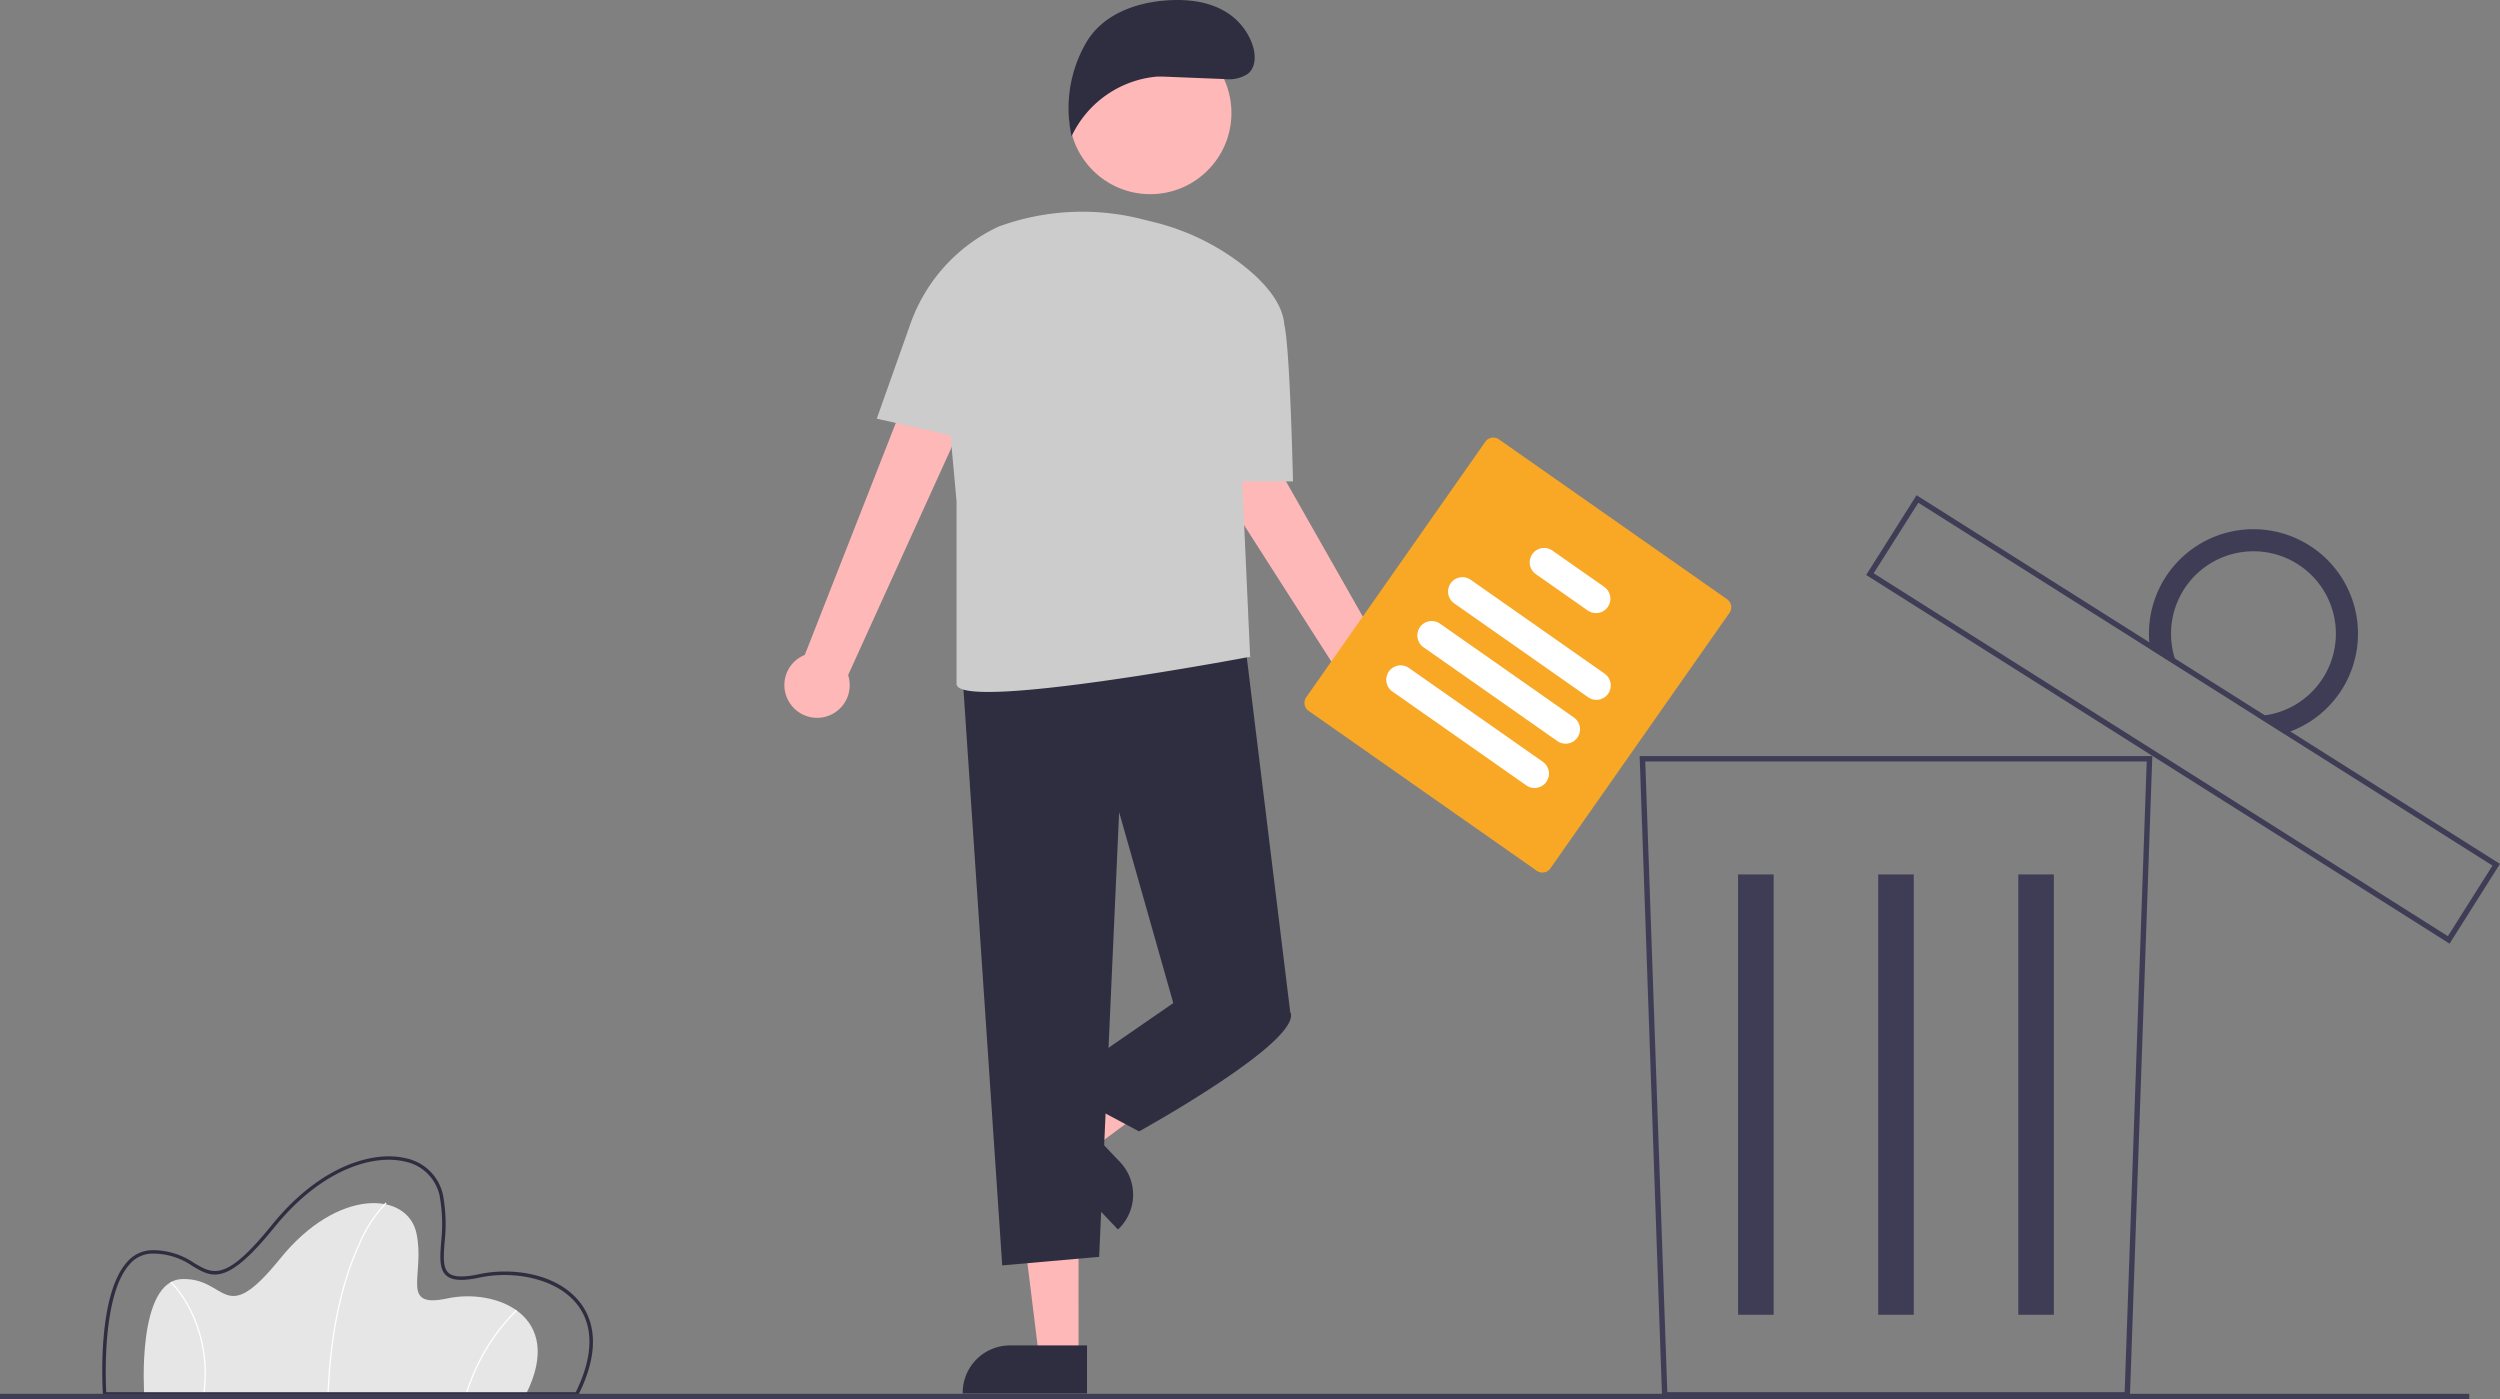
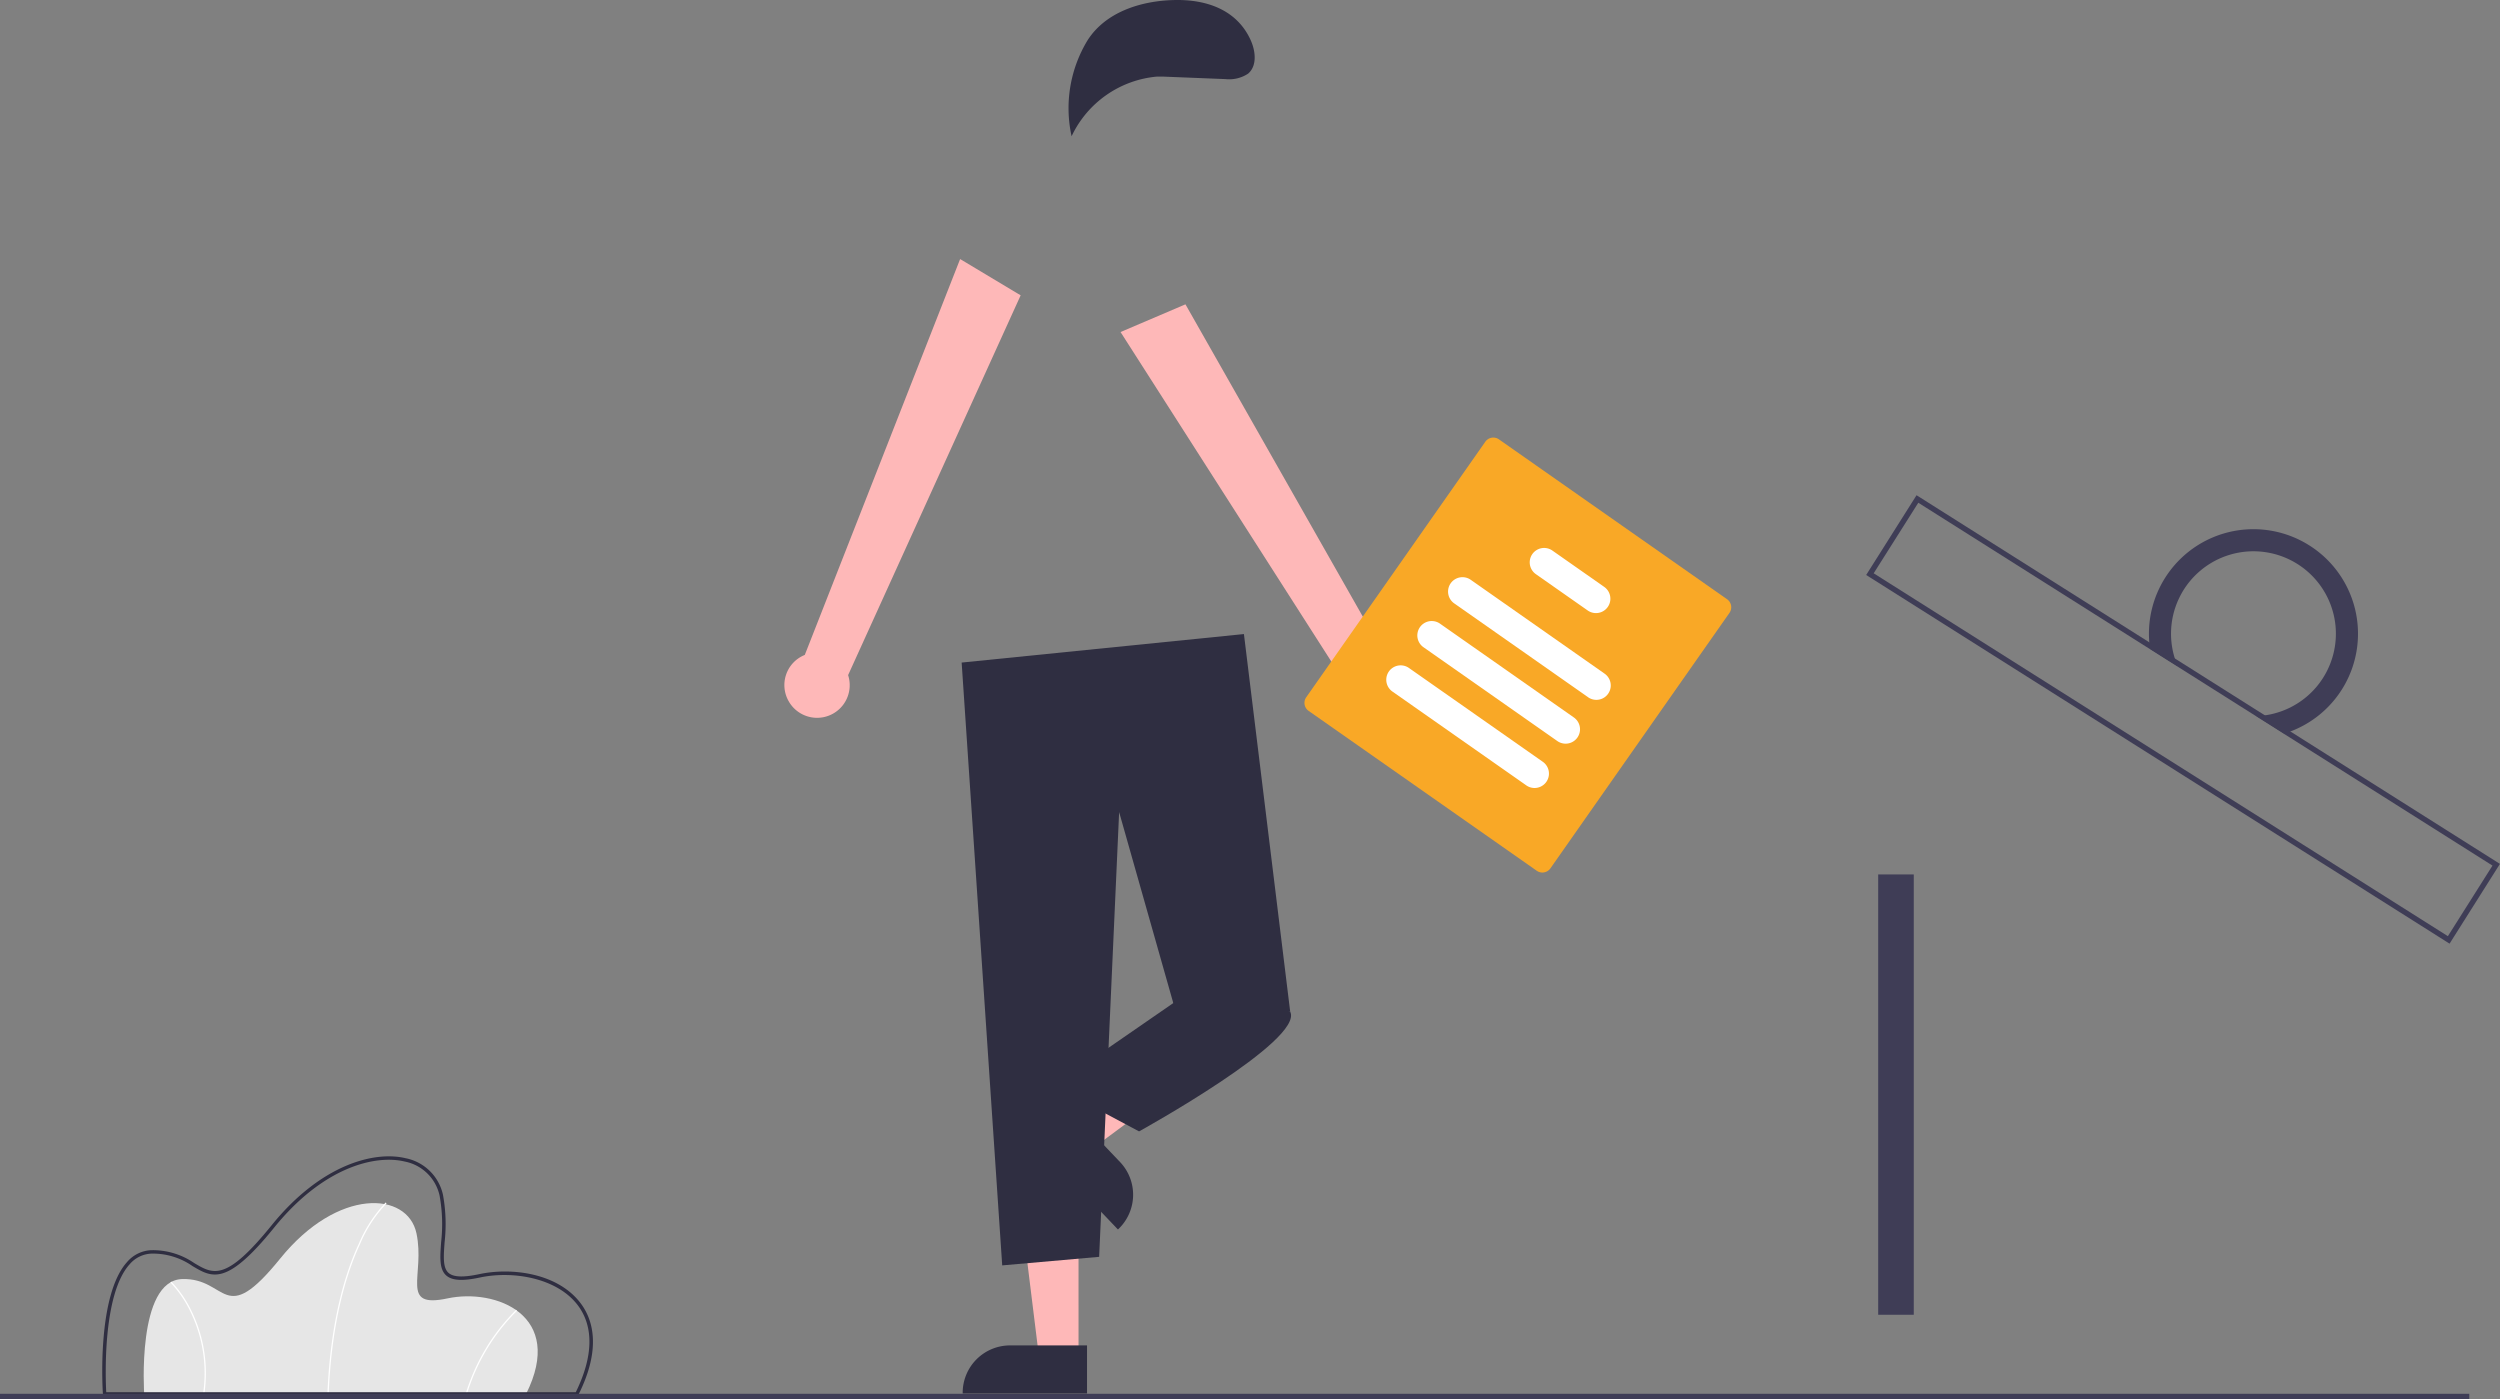
<svg xmlns="http://www.w3.org/2000/svg" width="312.672" height="175" viewBox="0 0 312.672 175">
  <rect x="0" y="0" width="312.672" height="175" fill="#808080" stroke="none" />
  <g id="undraw_throw_away_re_x60k" transform="translate(0 0)">
    <path id="Path_1" data-name="Path 1" d="M240.575,659.211H192.807s-.968-14.2,4.761-14.363,5.083,6.294,12.265-2.582,15.9-8.392,17.025-3.147-2.178,9.441,3.873,8.15S245.5,649.367,240.575,659.211Z" transform="translate(-174.773 -484.878)" fill="#e6e6e6" />
    <path id="Path_2" data-name="Path 2" d="M260.54,659.054l-.161-.006c.376-9.35,2.334-15.357,3.911-18.751a17.013,17.013,0,0,1,3.378-5.19l.107.121a16.9,16.9,0,0,0-3.344,5.151C262.863,643.756,260.915,649.739,260.54,659.054Z" transform="translate(-219.429 -484.717)" fill="#fff" />
    <path id="Path_3" data-name="Path 3" d="M311.439,685.183l-.155-.045a25.034,25.034,0,0,1,6.3-10.486l.108.12A24.863,24.863,0,0,0,311.439,685.183Z" transform="translate(-253.039 -510.827)" fill="#fff" />
    <path id="Path_4" data-name="Path 4" d="M206.844,678.306l-.16-.022A17.576,17.576,0,0,0,205.1,668.01a14.144,14.144,0,0,0-2.494-3.641l.112-.117a14.321,14.321,0,0,1,2.528,3.686A17.737,17.737,0,0,1,206.844,678.306Z" transform="translate(-181.286 -503.961)" fill="#fff" />
    <path id="Path_5" data-name="Path 5" d="M236.979,648.055h-59.4l-.014-.2c-.034-.5-.792-12.308,3.034-16.522a4.191,4.191,0,0,1,3.062-1.469,9.115,9.115,0,0,1,5.325,1.613c2.383,1.413,3.956,2.347,9.679-4.726,6.2-7.662,12.889-9.311,16.734-8.394a5.968,5.968,0,0,1,4.7,4.593,20.339,20.339,0,0,1,.2,5.937c-.13,1.78-.233,3.185.5,3.823.612.532,1.828.58,3.833.152,4.077-.87,9.767-.126,12.623,3.564,1.536,1.985,2.747,5.593-.212,11.511Zm-59-.432h58.73c2.2-4.473,2.274-8.251.2-10.934-2.62-3.385-8.116-4.276-12.191-3.406-2.178.465-3.476.388-4.206-.249-.894-.779-.784-2.28-.646-4.179a20.026,20.026,0,0,0-.193-5.815,5.551,5.551,0,0,0-4.376-4.264c-3.723-.888-10.226.74-16.3,8.246-5.957,7.363-7.752,6.3-10.235,4.824a8.656,8.656,0,0,0-5.093-1.553,3.774,3.774,0,0,0-2.755,1.328c-3.438,3.787-3.018,14.4-2.934,16Z" transform="translate(-164.694 -473.506)" fill="#2f2e41" />
-     <path id="Path_8" data-name="Path 8" d="M804.751,551.008h-58.51l-.011-.328-2.794-79.9h64.12Zm-57.854-.679h57.2l2.758-78.871H744.139Z" transform="translate(-538.368 -376.219)" fill="#3f3d56" />
    <g id="Group_1" data-name="Group 1" transform="translate(217.38 109.364)">
-       <rect id="Rectangle_17" data-name="Rectangle 17" width="4.45" height="55.072" fill="#3f3d56" />
      <rect id="Rectangle_18" data-name="Rectangle 18" width="4.45" height="55.072" transform="translate(17.523)" fill="#3f3d56" />
-       <rect id="Rectangle_19" data-name="Rectangle 19" width="4.45" height="55.072" transform="translate(35.046)" fill="#3f3d56" />
    </g>
    <path id="Path_6781" data-name="Path 6781" d="M899.8,430.845l-.287-.181-72.678-45.928,6.3-9.976.287.181,72.677,45.928Zm-72.026-46.321,71.815,45.384,5.578-8.826L833.355,375.7Z" transform="translate(-593.435 -312.823)" fill="#3f3d56" />
    <path id="Path_10" data-name="Path 10" d="M950.977,389.29a13.066,13.066,0,0,0-19.916,12.934l3.465,2.19a10.309,10.309,0,1,1,9.846,6.225l3.465,2.19a13.066,13.066,0,0,0,3.142-23.539Z" transform="translate(-662.157 -321.079)" fill="#3f3d56" />
    <rect id="Rectangle_21" data-name="Rectangle 21" width="308.831" height="0.679" transform="translate(0 174.32)" fill="#3f3d56" />
    <g id="Group_6" data-name="Group 6" transform="translate(98.101 0)">
      <path id="Path_111" data-name="Path 111" d="M522.692,654.807h-4.948l-2.355-19.085h7.3Z" transform="translate(-485.901 -485.123)" fill="#feb8b8" />
      <path id="Path_112" data-name="Path 112" d="M494.234,693.742h15.551v-6.008h-9.626a5.925,5.925,0,0,0-5.925,5.925h0Z" transform="translate(-471.934 -519.465)" fill="#2f2e41" />
      <path id="Path_113" data-name="Path 113" d="M531.766,579.27l3.413,3.583,15.442-11.459-5.037-5.288Z" transform="translate(-496.714 -439.159)" fill="#feb8b8" />
      <path id="Path_114" data-name="Path 114" d="M530.8,606.684l-6.642-6.969-4.35,4.146,10.73,11.259.06-.057A5.926,5.926,0,0,0,530.8,606.684Z" transform="translate(-488.819 -461.35)" fill="#2f2e41" />
      <path id="Path_115" data-name="Path 115" d="M429.207,343.248a4.059,4.059,0,0,1,1.942-5.912l19.426-49.51,7.572,4.534-21.58,47.5a4.08,4.08,0,0,1-7.36,3.391Z" transform="translate(-428.596 -255.424)" fill="#feb8b8" />
      <path id="Path_116" data-name="Path 116" d="M584.651,357.792a4.058,4.058,0,0,1-3.644-5.045l-28.659-44.8,8.117-3.465,25.765,45.364a4.08,4.08,0,0,1-1.578,7.95Z" transform="translate(-510.303 -266.42)" fill="#feb8b8" />
      <path id="Path_117" data-name="Path 117" d="M493.853,429.432l5.073,75.395,12.123-1.07,2.5-55.624,6.775,23.889,14.619,1.07-5.786-47.225Z" transform="translate(-471.682 -346.566)" fill="#2f2e41" />
      <path id="Path_118" data-name="Path 118" d="M544.79,551.224l-2.14,3.566-14.974,10.34,10.7,5.705s20.68-11.41,18.9-14.975Z" transform="translate(-494.014 -429.333)" fill="#2f2e41" />
-       <path id="Path_119" data-name="Path 119" d="M462.607,296.278l4.22-11.891a21.233,21.233,0,0,1,10.985-12.118h0a30.383,30.383,0,0,1,17.831-.976l1.536.381a29.682,29.682,0,0,1,11.255,5.436c2.6,2.05,4.94,4.646,5.148,7.438a.085.085,0,0,0,.005.017c.72,3.157,1.077,19.558,1.077,19.558h-6.353l1,22.106-.081-.16s-36.644,6.935-36.644,3.369v-22.82l-.751-8.263Z" transform="translate(-451.052 -243.916)" fill="#ccc" />
-       <circle id="Ellipse_12" data-name="Ellipse 12" cx="10.155" cy="10.155" r="10.155" transform="translate(35.604 3.976)" fill="#feb8b8" />
      <path id="Path_120" data-name="Path 120" d="M544.975,202.033l7.885.316a4.3,4.3,0,0,0,2.831-.68c1.138-.968.948-2.794.338-4.159-1.7-3.8-5.488-5.16-9.649-5.048s-8.521,1.522-10.762,5.028a16.341,16.341,0,0,0-2,12.008,13.092,13.092,0,0,1,10.7-7.464Z" transform="translate(-497.696 -192.456)" fill="#2f2e41" />
    </g>
    <g id="Group_4" data-name="Group 4" transform="translate(163.143 54.717)">
      <path id="Path_81" data-name="Path 81" d="M649.1,407.7l-28.539-20a1.226,1.226,0,0,1-.3-1.7l22.4-31.961a1.226,1.226,0,0,1,1.7-.3l28.539,20a1.226,1.226,0,0,1,.3,1.7L650.8,407.4A1.226,1.226,0,0,1,649.1,407.7Z" transform="translate(-620.038 -353.509)" fill="#f9a826" />
      <path id="Path_82" data-name="Path 82" d="M690.426,419.945,673.68,408.208a1.8,1.8,0,1,1,2.067-2.949L692.493,417a1.8,1.8,0,1,1-2.067,2.949Z" transform="translate(-654.948 -387.462)" fill="#fff" />
      <path id="Path_83" data-name="Path 83" d="M679.114,436.086l-16.746-11.737a1.8,1.8,0,0,1,2.067-2.949l16.746,11.737a1.8,1.8,0,0,1-2.067,2.949Z" transform="translate(-647.48 -398.119)" fill="#fff" />
      <path id="Path_84" data-name="Path 84" d="M667.68,452.4l-16.747-11.737A1.8,1.8,0,0,1,653,437.715l16.746,11.737a1.8,1.8,0,1,1-2.067,2.949Z" transform="translate(-639.93 -408.891)" fill="#fff" />
      <path id="Path_85" data-name="Path 85" d="M710.227,401.99l-6.486-4.546a1.8,1.8,0,0,1,2.067-2.949l6.486,4.546a1.8,1.8,0,1,1-2.067,2.949Z" transform="translate(-674.796 -380.354)" fill="#fff" />
    </g>
  </g>
</svg>